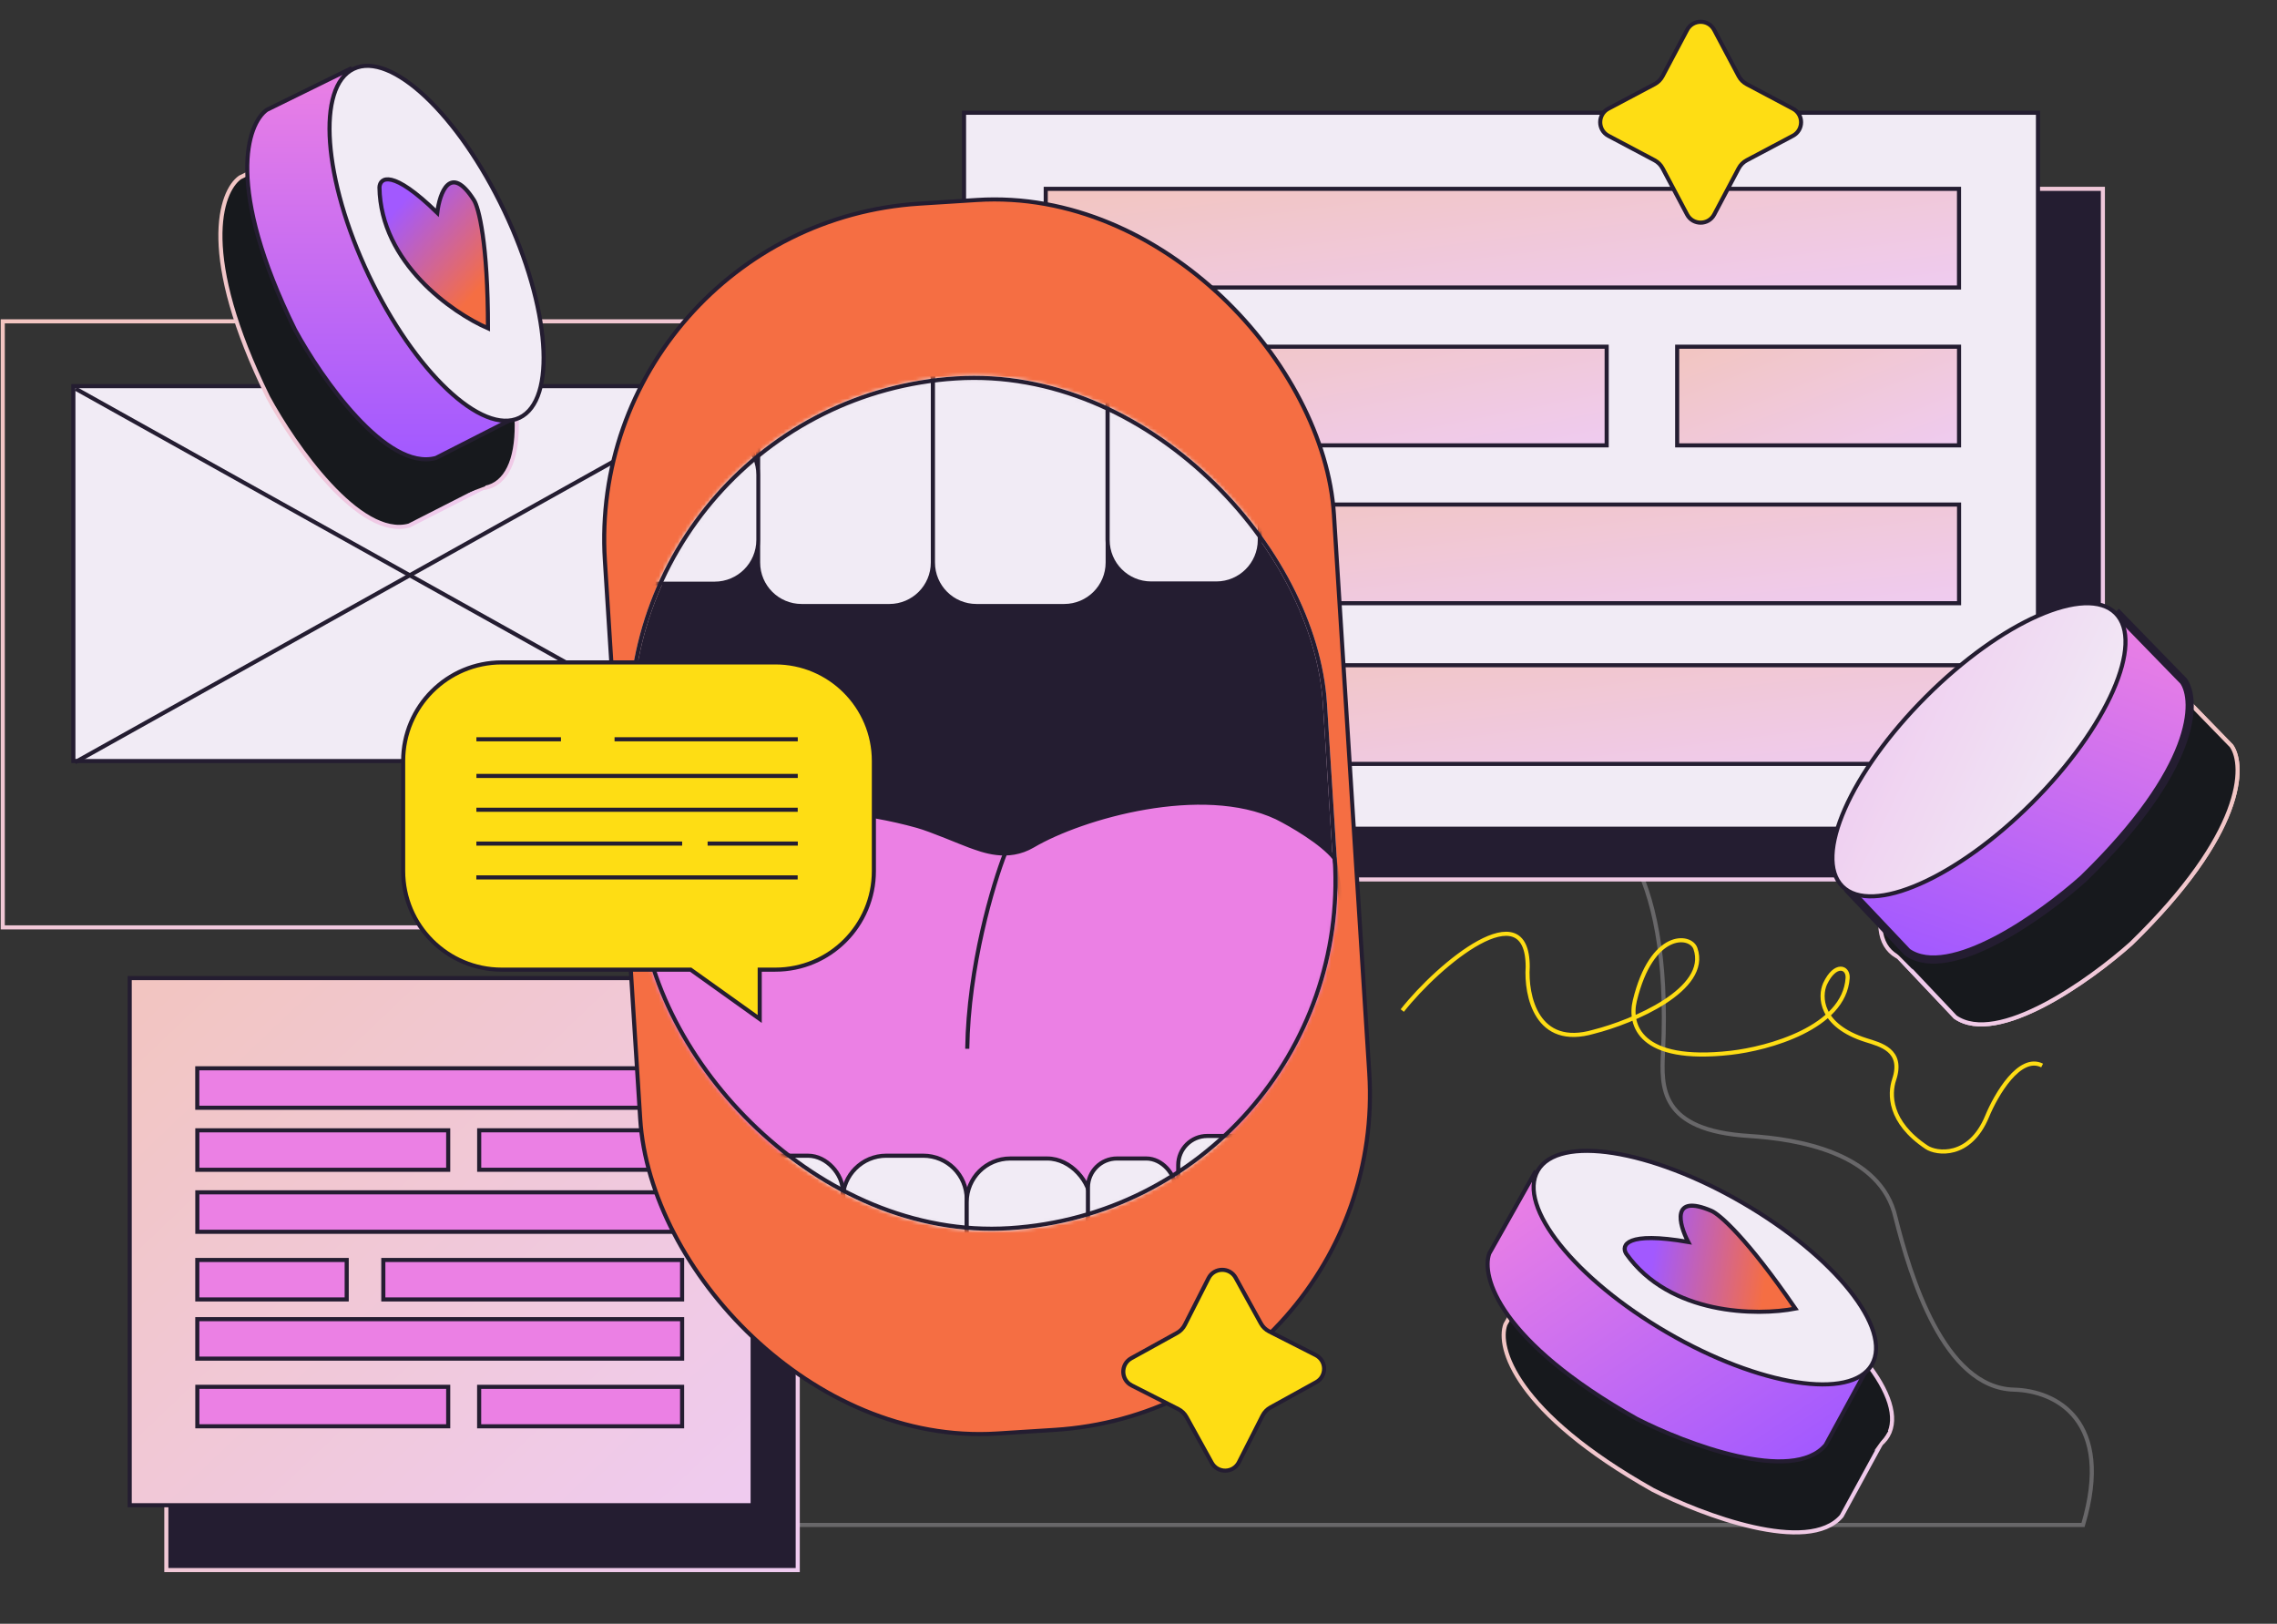
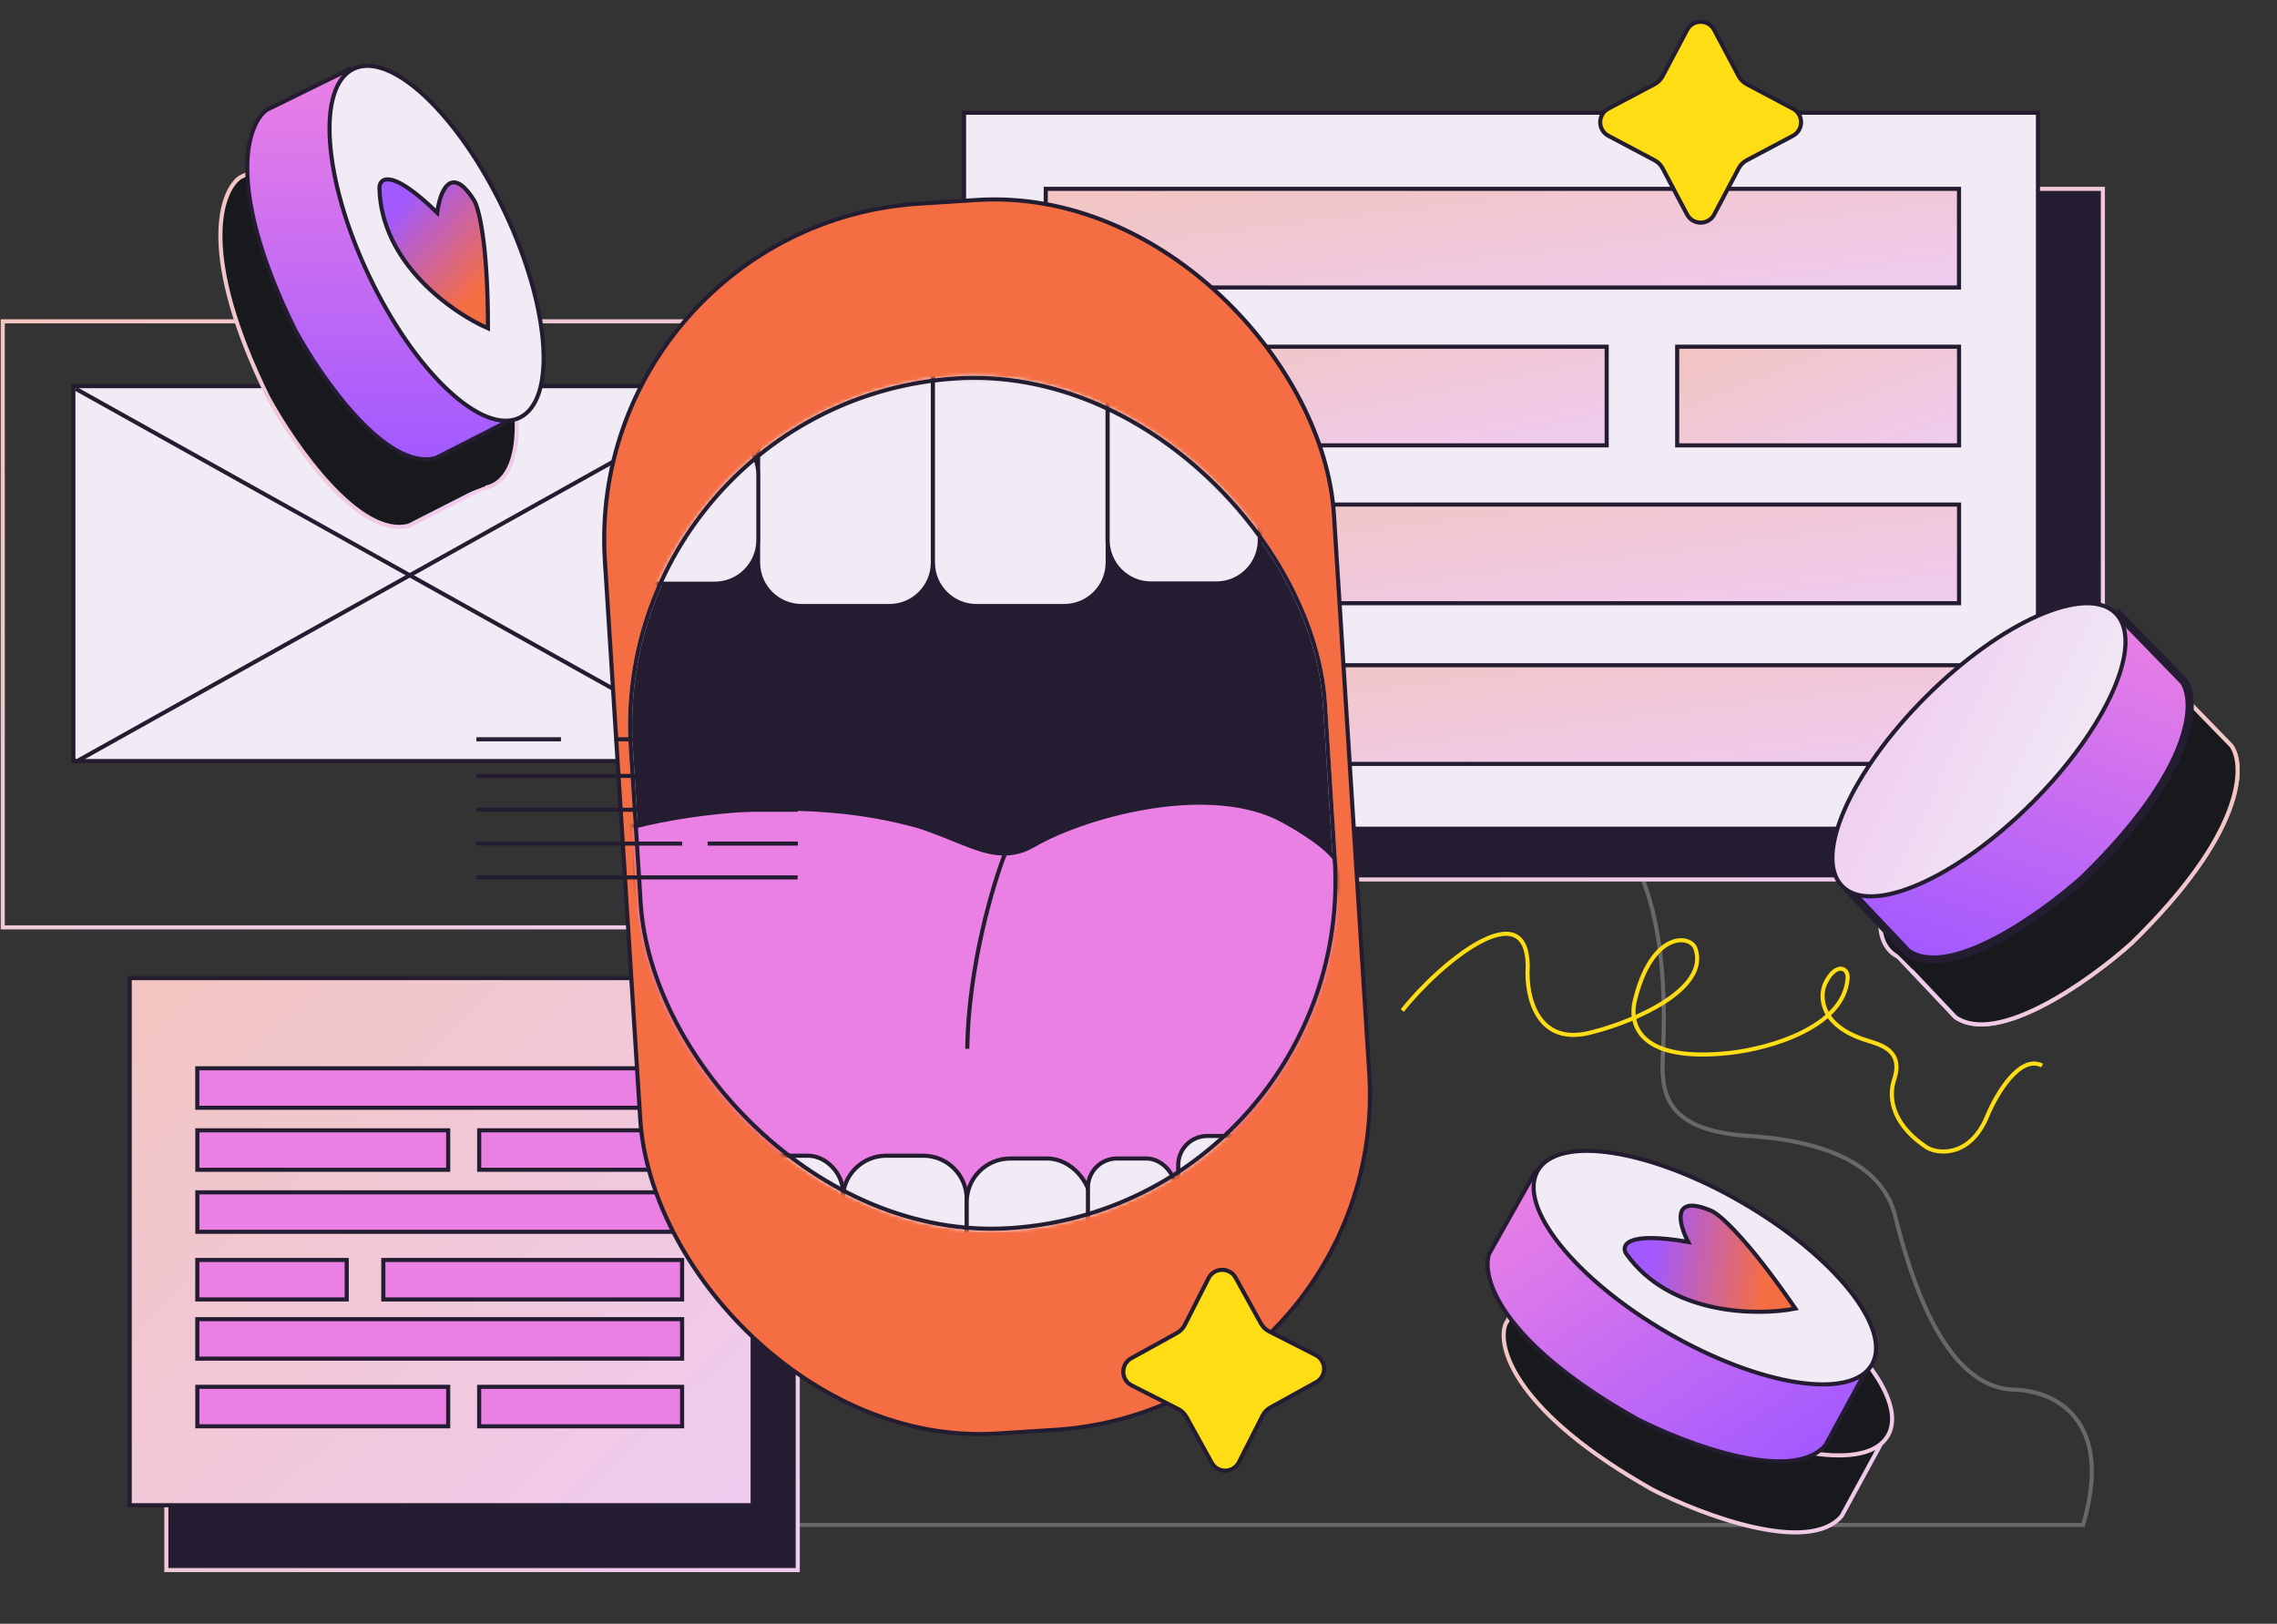
<svg xmlns="http://www.w3.org/2000/svg" width="603" height="430" viewBox="0 0 603 430" fill="none">
  <rect x="0" y="0" width="603" height="430" fill="#333333" stroke="none" />
  <path opacity="0.28" d="M440.411 278.426C442.799 227.666 424.984 214.23 415.777 213.857L300.075 201.167L199.303 235.878L158.247 300.82L194.077 403.832H551.634C559.845 376.213 544.542 368.293 533.345 368.002C514.684 367.517 505.851 337.77 501.994 322.467C498.112 305.149 475.843 301.612 463.178 300.82C439.425 299.335 439.965 287.886 440.403 278.583L440.411 278.426Z" stroke="#F1EBF5" stroke-width="1.086" />
  <rect x="0.732" y="85.094" width="238.869" height="160.49" stroke="url(#paint0_linear_7375_771)" stroke-width="1.086" />
  <rect x="19.429" y="102.259" width="179.151" height="99.28" fill="#F1EBF5" stroke="#241D31" stroke-width="1.086" />
  <line x1="20.046" y1="102.949" x2="199.197" y2="202.975" stroke="#241D31" stroke-width="1.086" />
  <line x1="19.884" y1="201.855" x2="199.014" y2="101.792" stroke="#241D31" stroke-width="1.086" />
  <rect x="276.963" y="50.007" width="279.924" height="182.884" fill="#241D31" stroke="url(#paint1_linear_7375_771)" stroke-width="1.086" />
  <rect x="255.297" y="29.855" width="284.403" height="189.602" fill="#F1EBF5" stroke="#241D31" stroke-width="1.086" />
  <rect x="276.935" y="50.009" width="241.854" height="26.126" fill="url(#paint2_linear_7375_771)" stroke="#241D31" stroke-width="1.086" />
  <rect x="276.935" y="91.811" width="148.546" height="26.126" fill="url(#paint3_linear_7375_771)" stroke="#241D31" stroke-width="1.086" />
  <rect x="444.152" y="91.814" width="74.646" height="26.126" fill="url(#paint4_linear_7375_771)" stroke="#241D31" stroke-width="1.086" />
  <rect x="276.949" y="133.613" width="241.854" height="26.126" fill="url(#paint5_linear_7375_771)" stroke="#241D31" stroke-width="1.086" />
  <rect x="276.935" y="176.165" width="244.094" height="26.126" fill="url(#paint6_linear_7375_771)" stroke="#241D31" stroke-width="1.086" />
  <rect x="44.05" y="276.19" width="167.208" height="139.589" fill="#241D31" stroke="url(#paint7_linear_7375_771)" stroke-width="1.086" />
  <rect x="34.35" y="259.017" width="164.969" height="139.589" fill="url(#paint8_linear_7375_771)" stroke="#241D31" stroke-width="1.086" />
  <rect x="52.244" y="282.9" width="128.392" height="10.45" fill="#EB80E4" stroke="#241D31" stroke-width="1.086" />
  <rect x="52.259" y="315.747" width="128.392" height="10.45" fill="#EB80E4" stroke="#241D31" stroke-width="1.086" />
  <rect x="52.251" y="349.336" width="128.392" height="10.45" fill="#EB80E4" stroke="#241D31" stroke-width="1.086" />
  <rect x="52.259" y="299.325" width="66.435" height="10.45" fill="#EB80E4" stroke="#241D31" stroke-width="1.086" />
  <rect x="126.902" y="299.319" width="53.745" height="10.45" fill="#EB80E4" stroke="#241D31" stroke-width="1.086" />
  <rect x="52.251" y="333.66" width="39.563" height="10.45" fill="#EB80E4" stroke="#241D31" stroke-width="1.086" />
  <rect x="101.511" y="333.661" width="79.125" height="10.45" fill="#EB80E4" stroke="#241D31" stroke-width="1.086" />
  <rect x="52.259" y="367.251" width="66.435" height="10.45" fill="#EB80E4" stroke="#241D31" stroke-width="1.086" />
  <rect x="126.89" y="367.256" width="53.745" height="10.45" fill="#EB80E4" stroke="#241D31" stroke-width="1.086" />
  <rect x="154.561" y="59.552" width="193.452" height="326.344" rx="89.09" transform="rotate(-3.621 154.561 59.552)" fill="#F56E43" stroke="#241D31" stroke-width="1.086" />
  <rect x="161.238" y="106.035" width="184.184" height="225.468" rx="92.092" transform="rotate(-3.621 161.238 106.035)" fill="#241D31" stroke="url(#paint9_linear_7375_771)" stroke-width="1.086" />
  <mask id="mask0_7375_771" style="mask-type:alpha" maskUnits="userSpaceOnUse" x="166" y="99" width="189" height="227">
    <rect x="161.204" y="106.04" width="184.184" height="225.468" rx="92.092" transform="rotate(-3.621 161.204 106.04)" fill="#241D31" stroke="url(#paint10_linear_7375_771)" stroke-width="1.086" />
  </mask>
  <g mask="url(#mask0_7375_771)">
    <path d="M242.94 218.714C213.828 210.563 183.099 215.106 168.667 218.714H166.801L168.667 253.052L176.132 291.122L206.363 319.861L271.679 334.043L339.98 300.453L358.269 257.904L353.417 227.299C350.132 223.119 341.847 218.341 338.114 216.475C318.408 207.219 286.608 216.255 273.545 223.94C266.827 227.892 260.233 225.184 256.75 223.94C254.51 223.14 246.672 219.759 242.94 218.714Z" fill="#EB80E4" stroke="#241D31" stroke-width="1.086" />
    <path d="M223.173 317.567C223.173 311.205 228.331 306.047 234.693 306.047H244.497C250.859 306.047 256.017 311.205 256.017 317.567V331.85C256.017 338.212 250.859 343.37 244.497 343.37H234.693C228.331 343.37 223.173 338.212 223.173 331.85V317.567Z" fill="#F1EBF5" stroke="#241D31" stroke-width="1.086" />
    <path d="M200.763 101.093C200.763 94.73 205.921 89.572 212.283 89.572H235.523C241.886 89.572 247.043 94.73 247.043 101.093V148.966C247.043 155.329 241.886 160.486 235.523 160.486H212.283C205.921 160.486 200.763 155.329 200.763 148.966V101.093Z" fill="#F1EBF5" stroke="#241D31" stroke-width="1.086" />
    <path d="M247.06 101.091C247.06 94.728 252.217 89.57 258.58 89.57H281.82C288.183 89.57 293.34 94.728 293.34 101.091V148.964C293.34 155.327 288.183 160.484 281.82 160.484H258.58C252.217 160.484 247.06 155.327 247.06 148.964V101.091Z" fill="#F1EBF5" stroke="#241D31" stroke-width="1.086" />
    <path d="M293.322 95.12C293.322 88.757 298.48 83.6 304.843 83.6H322.111C328.474 83.6 333.631 88.757 333.631 95.12V142.993C333.631 149.356 328.474 154.514 322.111 154.514H304.843C298.48 154.514 293.322 149.356 293.322 142.993V95.12Z" fill="#F1EBF5" stroke="#241D31" stroke-width="1.086" />
    <path d="M167.188 125.724C167.188 119.362 172.345 114.204 178.708 114.204H189.258C195.621 114.204 200.778 119.362 200.778 125.724V142.993C200.778 149.355 195.621 154.513 189.258 154.513H167.188V125.724Z" fill="#F1EBF5" stroke="#241D31" stroke-width="0.974" />
    <rect x="256.005" y="306.79" width="32.844" height="37.323" rx="11.52" fill="#F1EBF5" stroke="#241D31" stroke-width="1.086" />
    <rect x="288.112" y="306.788" width="23.14" height="37.323" rx="7.68" fill="#F1EBF5" stroke="#241D31" stroke-width="1.086" />
    <rect x="312.024" y="300.819" width="23.14" height="37.323" rx="7.68" fill="#F1EBF5" stroke="#241D31" stroke-width="1.086" />
    <rect x="190.333" y="306.048" width="32.844" height="37.323" rx="9.216" fill="#F1EBF5" stroke="#241D31" stroke-width="1.086" />
  </g>
  <rect x="161.238" y="106.035" width="184.184" height="225.468" rx="92.092" transform="rotate(-3.621 161.238 106.035)" stroke="#241D31" stroke-width="1.086" />
-   <path d="M106.764 201.526C106.764 187.104 118.455 175.413 132.876 175.413H205.311C219.732 175.413 231.423 187.104 231.423 201.526V230.665C231.423 245.087 219.732 256.778 205.311 256.778H201.191V269.841L182.903 256.778H132.876C118.455 256.778 106.764 245.087 106.764 230.665V201.526Z" fill="#FEDD14" stroke="#241D31" stroke-width="1.086" />
  <line x1="126.163" y1="195.772" x2="148.557" y2="195.772" stroke="#241D31" stroke-width="1.086" />
  <line x1="126.168" y1="205.479" x2="211.265" y2="205.479" stroke="#241D31" stroke-width="1.086" />
  <line x1="126.156" y1="214.434" x2="211.253" y2="214.434" stroke="#241D31" stroke-width="1.086" />
  <line x1="126.144" y1="232.35" x2="211.24" y2="232.35" stroke="#241D31" stroke-width="1.086" />
  <line x1="126.156" y1="223.395" x2="180.648" y2="223.395" stroke="#241D31" stroke-width="1.086" />
  <line x1="162.747" y1="195.771" x2="211.267" y2="195.771" stroke="#241D31" stroke-width="1.086" />
  <line x1="187.393" y1="223.392" x2="211.279" y2="223.392" stroke="#241D31" stroke-width="1.086" />
  <path d="M266.23 225.852C262.995 234.063 256.451 255.934 256.152 277.731" stroke="#241D31" stroke-width="1.086" />
  <path d="M446.776 7.933C448.304 5.051 452.432 5.051 453.96 7.933L460.44 20.156C460.923 21.067 461.669 21.812 462.579 22.295L474.803 28.775C477.684 30.303 477.684 34.431 474.803 35.959L462.579 42.44C461.669 42.922 460.923 43.668 460.44 44.578L453.96 56.802C452.432 59.683 448.304 59.683 446.776 56.802L440.296 44.578C439.813 43.668 439.068 42.922 438.157 42.44L425.934 35.959C423.052 34.431 423.052 30.303 425.934 28.775L438.157 22.295C439.068 21.812 439.813 21.067 440.296 20.156L446.776 7.933Z" fill="#FEDD14" stroke="#241D31" stroke-width="1.086" />
  <path d="M320.043 338.492C321.52 335.584 325.648 335.512 327.226 338.366L333.919 350.475C334.417 351.377 335.175 352.109 336.094 352.576L348.429 358.842C351.337 360.319 351.409 364.447 348.554 366.025L336.446 372.717C335.544 373.216 334.812 373.974 334.345 374.893L328.079 387.228C326.602 390.136 322.474 390.208 320.896 387.353L314.203 375.245C313.705 374.343 312.947 373.61 312.028 373.144L299.693 366.878C296.785 365.4 296.713 361.273 299.567 359.695L311.676 353.002C312.578 352.504 313.31 351.745 313.777 350.827L320.043 338.492Z" fill="#FEDD14" stroke="#241D31" stroke-width="1.086" />
  <path d="M398.654 350.737L410.7 329.361L498.333 381.969L487.712 401.464C478.901 411.846 450.717 401.178 437.726 394.546C401.188 373.977 396.454 356.77 398.654 350.737Z" fill="#17191D" stroke="url(#paint11_linear_7375_771)" stroke-width="1.086" />
  <ellipse cx="455.726" cy="354.488" rx="19.87" ry="51.154" transform="rotate(-59.826 455.726 354.488)" fill="#17191D" stroke="url(#paint12_linear_7375_771)" stroke-width="1.086" />
-   <path d="M454.857 372.862L462.099 363.01L500.071 378.963L493.64 387.922C488.713 392.917 476.059 390.418 470.348 388.544C454.419 382.467 453.383 375.557 454.857 372.862Z" fill="#17191D" />
  <path d="M434.9 350.799C446.455 367.133 469.585 367.299 479.705 365.34C466.877 346.622 459.507 340.27 457.426 339.434C446.684 334.851 448.88 343.029 451.32 347.69C434.886 344.836 433.526 348.574 434.9 350.799Z" fill="#17191D" stroke="url(#paint13_linear_7375_771)" stroke-width="1.086" />
  <path d="M394.398 331.934L406.444 310.557L494.077 363.165L483.456 382.66C474.645 393.043 446.461 382.374 433.47 375.742C396.932 355.173 392.198 337.966 394.398 331.934Z" fill="url(#paint14_linear_7375_771)" stroke="#241D31" stroke-width="1.086" />
  <ellipse cx="451.478" cy="335.685" rx="19.87" ry="51.154" transform="rotate(-59.826 451.478 335.685)" fill="#F1EBF5" stroke="#241D31" stroke-width="1.086" />
  <path d="M430.653 331.996C442.208 348.329 465.338 348.495 475.458 346.537C462.63 327.818 455.26 321.466 453.179 320.63C442.437 316.047 444.633 324.225 447.073 328.887C430.639 326.033 429.278 329.77 430.653 331.996Z" fill="url(#paint15_linear_7375_771)" stroke="#241D31" stroke-width="1.086" />
  <path d="M371.354 267.604C381.182 255.163 404.571 235.88 404.571 256.034C404.074 263.623 406.885 277.682 422.113 273.203C432.439 270.59 452.789 262.006 448.986 251.182C447.674 247.45 437.416 246.48 432.937 264.992C431.402 271.337 434.057 281.531 458.317 278.801C468.269 277.682 488.399 272.158 489.295 259.02C489.498 256.034 486.01 254.84 483.323 260.513C481.83 263.872 481.905 271.561 494.147 275.442C497.879 276.626 504.224 278.055 501.612 285.893C500.367 289.625 500.119 297.09 510.196 303.808C512.808 305.55 521.62 306.794 526.245 295.597C528.609 289.874 534.829 279.175 540.801 282.161" stroke="#FEDD14" stroke-width="1.086" />
  <path d="M590.924 197.524L573.812 179.939L502.549 253.211L517.803 269.341C528.977 277.125 553.495 259.602 564.357 249.868C594.419 220.639 594.594 202.793 590.924 197.524Z" fill="#17191D" stroke="url(#paint16_linear_7375_771)" stroke-width="1.086" />
  <path d="M590.943 197.522L573.83 179.937L502.568 253.209L517.821 269.339C528.995 277.123 553.513 259.6 564.375 249.866C594.437 220.637 594.613 202.791 590.943 197.522Z" fill="#17191D" stroke="url(#paint17_linear_7375_771)" stroke-width="1.086" />
  <ellipse cx="19.87" cy="51.154" rx="19.87" ry="51.154" transform="matrix(-0.707 -0.707 -0.707 0.707 586.958 193.618)" fill="#17191D" stroke="url(#paint18_linear_7375_771)" stroke-width="1.086" />
  <path d="M572.5 212.284L554.238 197.925L501.004 251.195L506.281 256.472C517.835 263.188 542.613 253.186 552.114 247.272C578.182 229.257 576.566 216.44 572.5 212.284Z" fill="#17191D" />
  <path d="M578.256 180.349L561.144 162.764L489.881 236.036L505.135 252.167C516.309 259.95 540.827 242.428 551.689 232.693C581.751 203.464 581.926 185.618 578.256 180.349Z" fill="url(#paint19_linear_7375_771)" stroke="#241D31" stroke-width="2.172" />
  <ellipse cx="19.87" cy="51.154" rx="19.87" ry="51.154" transform="matrix(-0.707 -0.707 -0.707 0.707 574.288 176.44)" fill="url(#paint20_linear_7375_771)" stroke="#241D31" stroke-width="1.086" />
  <path d="M63.547 46.993L85.568 36.169L128.115 129.104L108.334 139.181C95.196 142.764 77.978 118.031 71.012 105.217C52.5 67.595 58.322 50.725 63.547 46.993Z" fill="#17191D" stroke="url(#paint21_linear_7375_771)" stroke-width="1.086" />
  <ellipse cx="108.503" cy="82.328" rx="19.87" ry="51.154" transform="rotate(-25.403 108.503 82.328)" fill="#17191D" stroke="url(#paint22_linear_7375_771)" stroke-width="1.086" />
  <path d="M89.535 108.014L101.626 94.962L128.585 128.734L120.142 131.9L89.535 108.014Z" fill="#17191D" />
  <path d="M93.408 67.514C93.707 87.519 112.692 100.731 122.147 104.837C122.147 82.144 119.659 72.739 118.415 70.873C112.144 61.019 109.333 69.007 108.711 74.232C96.767 62.587 93.533 64.901 93.408 67.514Z" fill="#17191D" stroke="url(#paint23_linear_7375_771)" stroke-width="1.086" />
  <path d="M70.657 29.089L92.677 18.266L135.224 111.2L115.443 121.278C102.305 124.861 85.088 100.128 78.121 87.314C59.609 49.692 65.431 32.822 70.657 29.089Z" fill="url(#paint24_linear_7375_771)" stroke="#241D31" stroke-width="1.086" />
  <ellipse cx="115.616" cy="64.424" rx="19.87" ry="51.154" transform="rotate(-25.403 115.616 64.424)" fill="#F1EBF5" stroke="#241D31" stroke-width="1.086" />
  <path d="M100.489 49.616C100.788 69.621 119.773 82.834 129.228 86.939C129.228 64.247 126.74 54.842 125.496 52.975C119.226 43.122 116.414 51.109 115.792 56.334C103.848 44.69 100.614 47.004 100.489 49.616Z" fill="url(#paint25_linear_7375_771)" stroke="#241D31" stroke-width="1.086" />
  <defs>
    <linearGradient id="paint0_linear_7375_771" x1="0.732" y1="85.094" x2="164.925" y2="302.089" gradientUnits="userSpaceOnUse">
      <stop stop-color="#F2C5C0" />
      <stop offset="1" stop-color="#EFCBF0" />
    </linearGradient>
    <linearGradient id="paint1_linear_7375_771" x1="276.963" y1="50.007" x2="462.581" y2="302.28" gradientUnits="userSpaceOnUse">
      <stop stop-color="#F2C5C0" />
      <stop offset="1" stop-color="#EFCBF0" />
    </linearGradient>
    <linearGradient id="paint2_linear_7375_771" x1="276.935" y1="50.009" x2="283.594" y2="104.748" gradientUnits="userSpaceOnUse">
      <stop stop-color="#F2C5C0" />
      <stop offset="1" stop-color="#EFCBF0" />
    </linearGradient>
    <linearGradient id="paint3_linear_7375_771" x1="276.935" y1="91.811" x2="287.522" y2="145.263" gradientUnits="userSpaceOnUse">
      <stop stop-color="#F2C5C0" />
      <stop offset="1" stop-color="#EFCBF0" />
    </linearGradient>
    <linearGradient id="paint4_linear_7375_771" x1="444.152" y1="91.814" x2="463.104" y2="139.894" gradientUnits="userSpaceOnUse">
      <stop stop-color="#F2C5C0" />
      <stop offset="1" stop-color="#EFCBF0" />
    </linearGradient>
    <linearGradient id="paint5_linear_7375_771" x1="276.949" y1="133.613" x2="283.609" y2="188.353" gradientUnits="userSpaceOnUse">
      <stop stop-color="#F2C5C0" />
      <stop offset="1" stop-color="#EFCBF0" />
    </linearGradient>
    <linearGradient id="paint6_linear_7375_771" x1="276.935" y1="176.165" x2="283.535" y2="230.919" gradientUnits="userSpaceOnUse">
      <stop stop-color="#F2C5C0" />
      <stop offset="1" stop-color="#EFCBF0" />
    </linearGradient>
    <linearGradient id="paint7_linear_7375_771" x1="44.05" y1="276.19" x2="192.165" y2="433.73" gradientUnits="userSpaceOnUse">
      <stop stop-color="#F2C5C0" />
      <stop offset="1" stop-color="#EFCBF0" />
    </linearGradient>
    <linearGradient id="paint8_linear_7375_771" x1="34.35" y1="259.017" x2="182.574" y2="414.562" gradientUnits="userSpaceOnUse">
      <stop stop-color="#F2C5C0" />
      <stop offset="1" stop-color="#EFCBF0" />
    </linearGradient>
    <linearGradient id="paint9_linear_7375_771" x1="161.238" y1="106.035" x2="389.087" y2="271.306" gradientUnits="userSpaceOnUse">
      <stop stop-color="#F2C5C0" />
      <stop offset="1" stop-color="#EFCBF0" />
    </linearGradient>
    <linearGradient id="paint10_linear_7375_771" x1="161.204" y1="106.04" x2="389.052" y2="271.311" gradientUnits="userSpaceOnUse">
      <stop stop-color="#F2C5C0" />
      <stop offset="1" stop-color="#EFCBF0" />
    </linearGradient>
    <linearGradient id="paint11_linear_7375_771" x1="388.263" y1="344.737" x2="501.009" y2="337.852" gradientUnits="userSpaceOnUse">
      <stop stop-color="#F2C5C0" />
      <stop offset="1" stop-color="#EFCBF0" />
    </linearGradient>
    <linearGradient id="paint12_linear_7375_771" x1="435.856" y1="303.335" x2="502.907" y2="326.461" gradientUnits="userSpaceOnUse">
      <stop stop-color="#F2C5C0" />
      <stop offset="1" stop-color="#EFCBF0" />
    </linearGradient>
    <linearGradient id="paint13_linear_7375_771" x1="433.7" y1="349.049" x2="479.24" y2="347.838" gradientUnits="userSpaceOnUse">
      <stop stop-color="#F2C5C0" />
      <stop offset="1" stop-color="#EFCBF0" />
    </linearGradient>
    <linearGradient id="paint14_linear_7375_771" x1="412.774" y1="306.219" x2="471.205" y2="391.482" gradientUnits="userSpaceOnUse">
      <stop stop-color="#EB80E4" />
      <stop offset="1" stop-color="#A259FF" />
    </linearGradient>
    <linearGradient id="paint15_linear_7375_771" x1="436.863" y1="339.363" x2="467.002" y2="343.439" gradientUnits="userSpaceOnUse">
      <stop stop-color="#A259FF" />
      <stop offset="1" stop-color="#F56E43" />
    </linearGradient>
    <linearGradient id="paint16_linear_7375_771" x1="599.436" y1="189.065" x2="488.679" y2="211.246" gradientUnits="userSpaceOnUse">
      <stop stop-color="#F2C5C0" />
      <stop offset="1" stop-color="#EFCBF0" />
    </linearGradient>
    <linearGradient id="paint17_linear_7375_771" x1="599.454" y1="189.063" x2="488.697" y2="211.244" gradientUnits="userSpaceOnUse">
      <stop stop-color="#F2C5C0" />
      <stop offset="1" stop-color="#EFCBF0" />
    </linearGradient>
    <linearGradient id="paint18_linear_7375_771" x1="0" y1="0" x2="67.051" y2="23.127" gradientUnits="userSpaceOnUse">
      <stop stop-color="#F2C5C0" />
      <stop offset="1" stop-color="#EFCBF0" />
    </linearGradient>
    <linearGradient id="paint19_linear_7375_771" x1="553.915" y1="160.19" x2="519.235" y2="257.561" gradientUnits="userSpaceOnUse">
      <stop stop-color="#EB80E4" />
      <stop offset="1" stop-color="#A259FF" />
    </linearGradient>
    <linearGradient id="paint20_linear_7375_771" x1="0" y1="0" x2="67.051" y2="23.127" gradientUnits="userSpaceOnUse">
      <stop stop-color="#F1EBF5" />
      <stop offset="1" stop-color="#EFCBF0" />
    </linearGradient>
    <linearGradient id="paint21_linear_7375_771" x1="58.367" y1="36.169" x2="155.261" y2="94.225" gradientUnits="userSpaceOnUse">
      <stop stop-color="#F2C5C0" />
      <stop offset="1" stop-color="#EFCBF0" />
    </linearGradient>
    <linearGradient id="paint22_linear_7375_771" x1="88.633" y1="31.174" x2="155.684" y2="54.301" gradientUnits="userSpaceOnUse">
      <stop stop-color="#F2C5C0" />
      <stop offset="1" stop-color="#EFCBF0" />
    </linearGradient>
    <linearGradient id="paint23_linear_7375_771" x1="93.408" y1="65.392" x2="131.657" y2="90.136" gradientUnits="userSpaceOnUse">
      <stop stop-color="#F2C5C0" />
      <stop offset="1" stop-color="#EFCBF0" />
    </linearGradient>
    <linearGradient id="paint24_linear_7375_771" x1="100.35" y1="18.266" x2="100.35" y2="121.629" gradientUnits="userSpaceOnUse">
      <stop stop-color="#EB80E4" />
      <stop offset="1" stop-color="#A259FF" />
    </linearGradient>
    <linearGradient id="paint25_linear_7375_771" x1="101.447" y1="59.205" x2="124.004" y2="79.604" gradientUnits="userSpaceOnUse">
      <stop stop-color="#A259FF" />
      <stop offset="1" stop-color="#F56E43" />
    </linearGradient>
  </defs>
</svg>